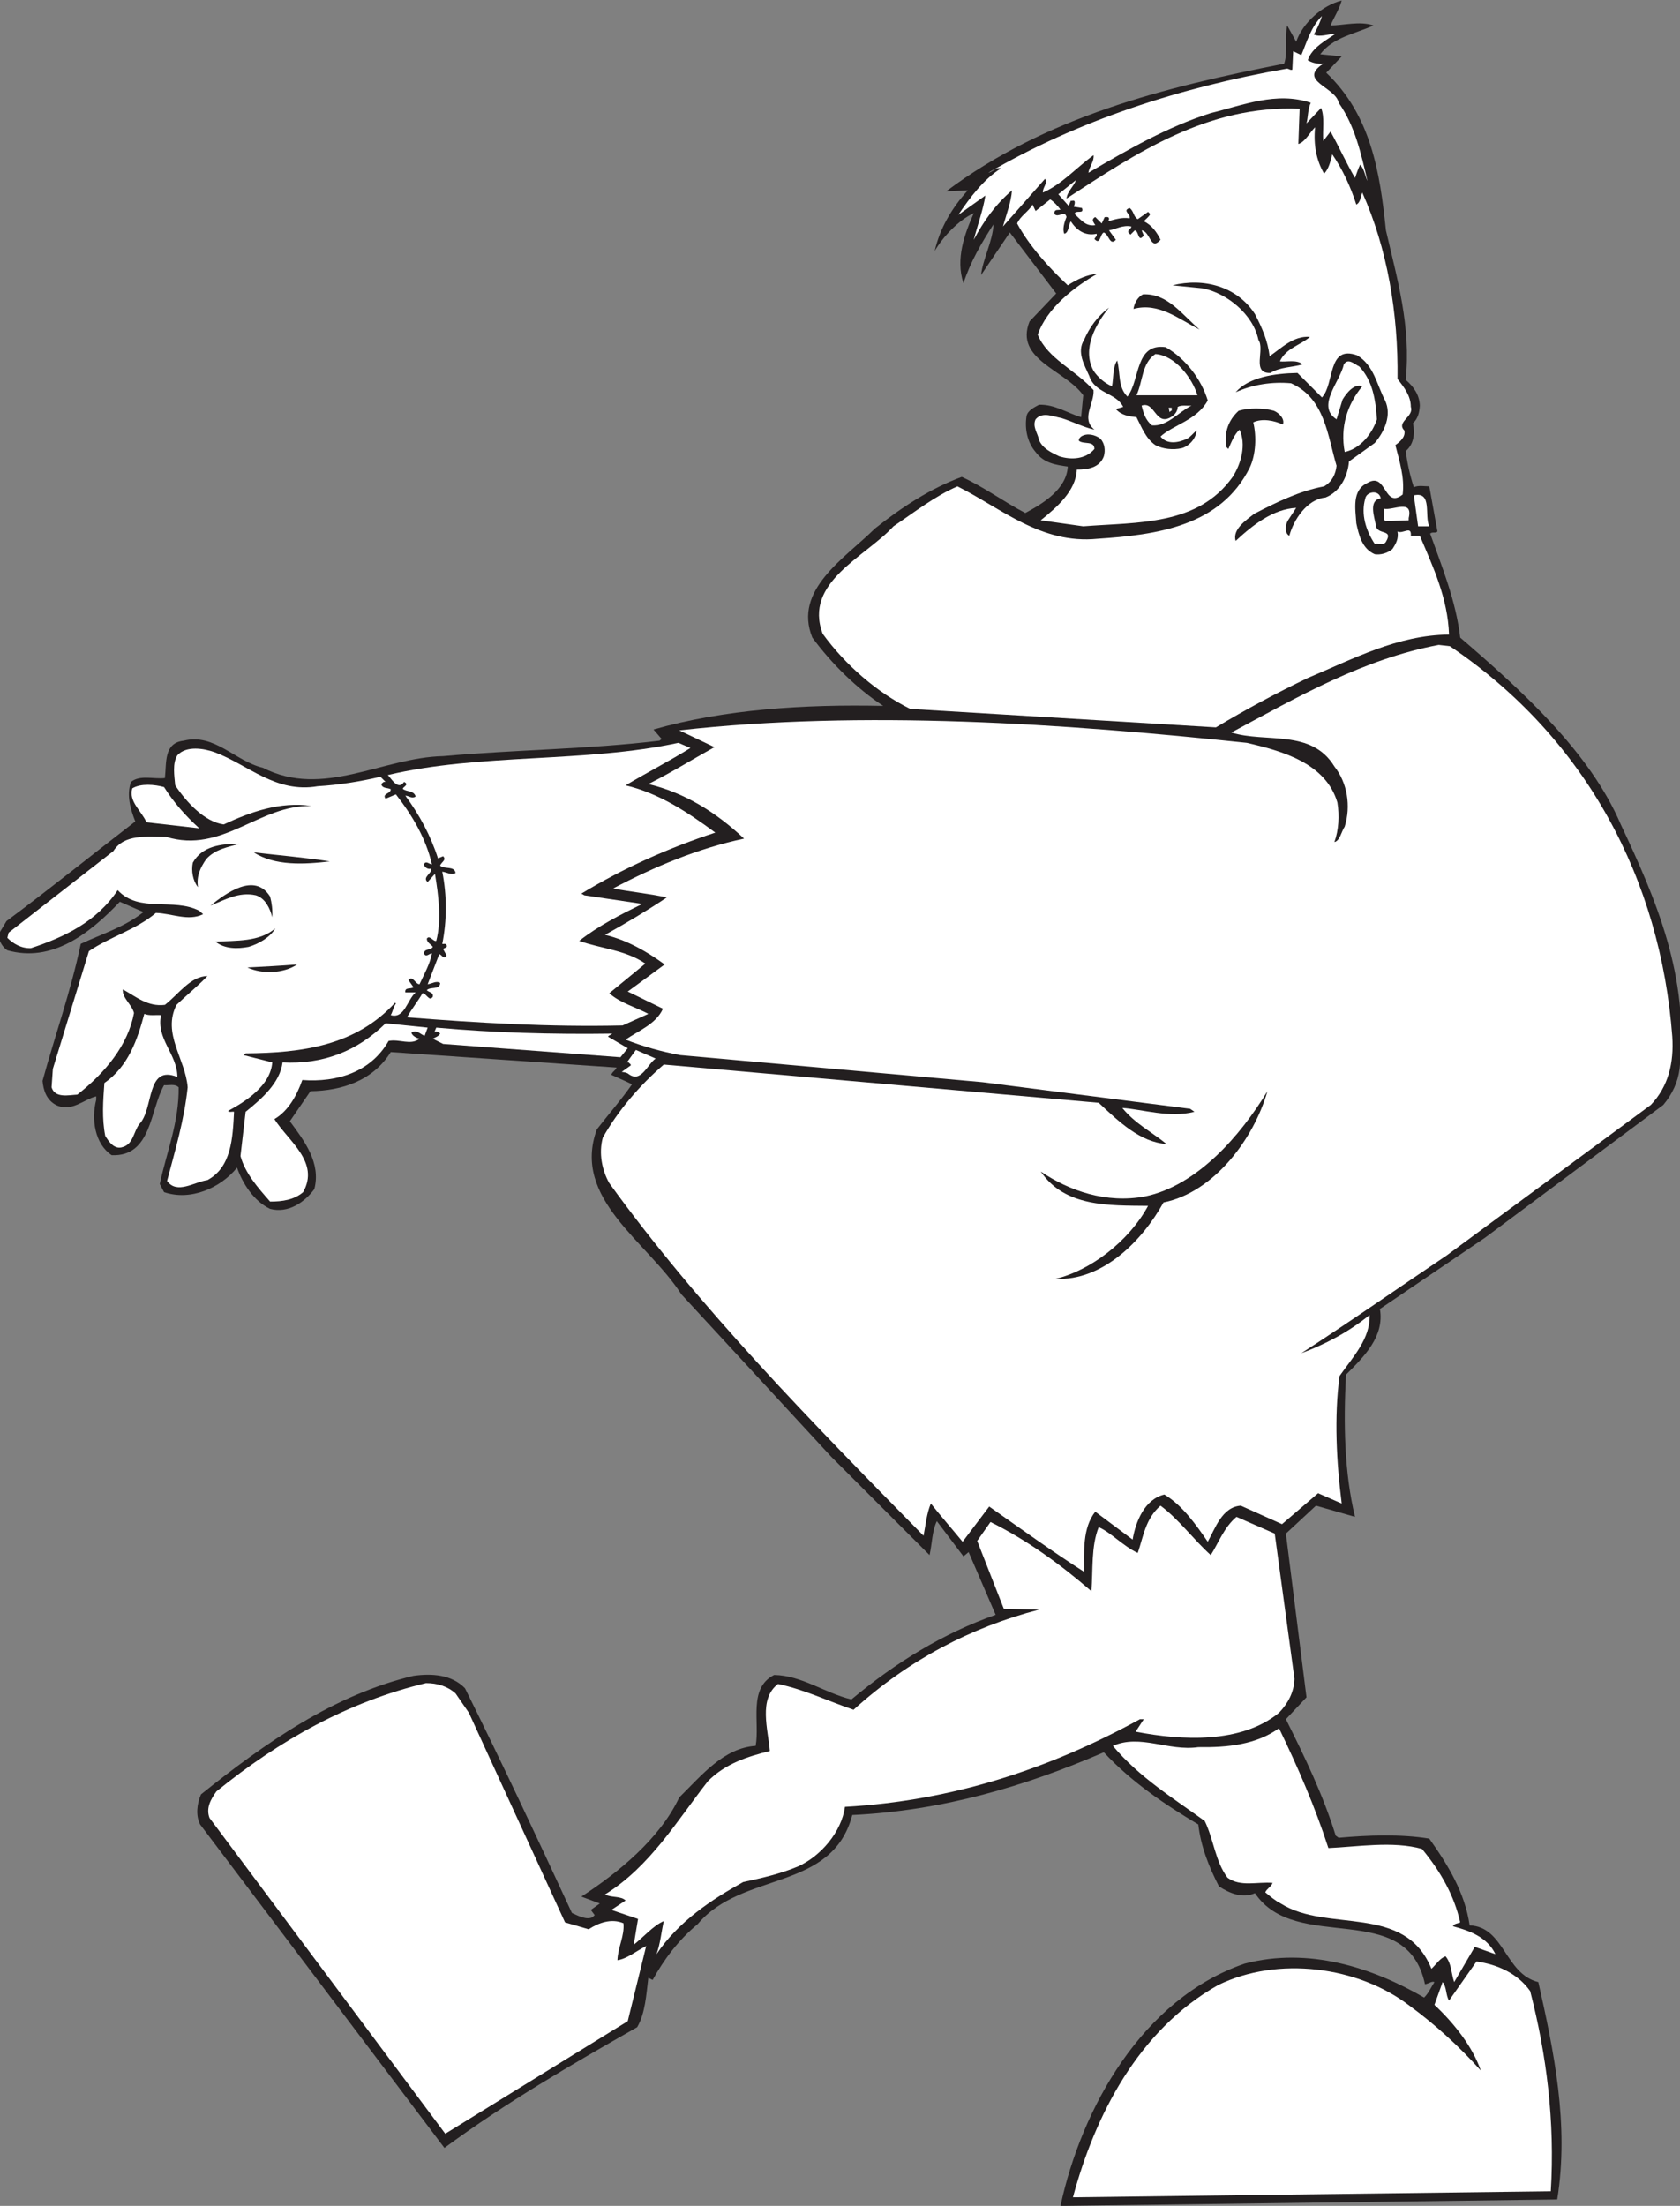
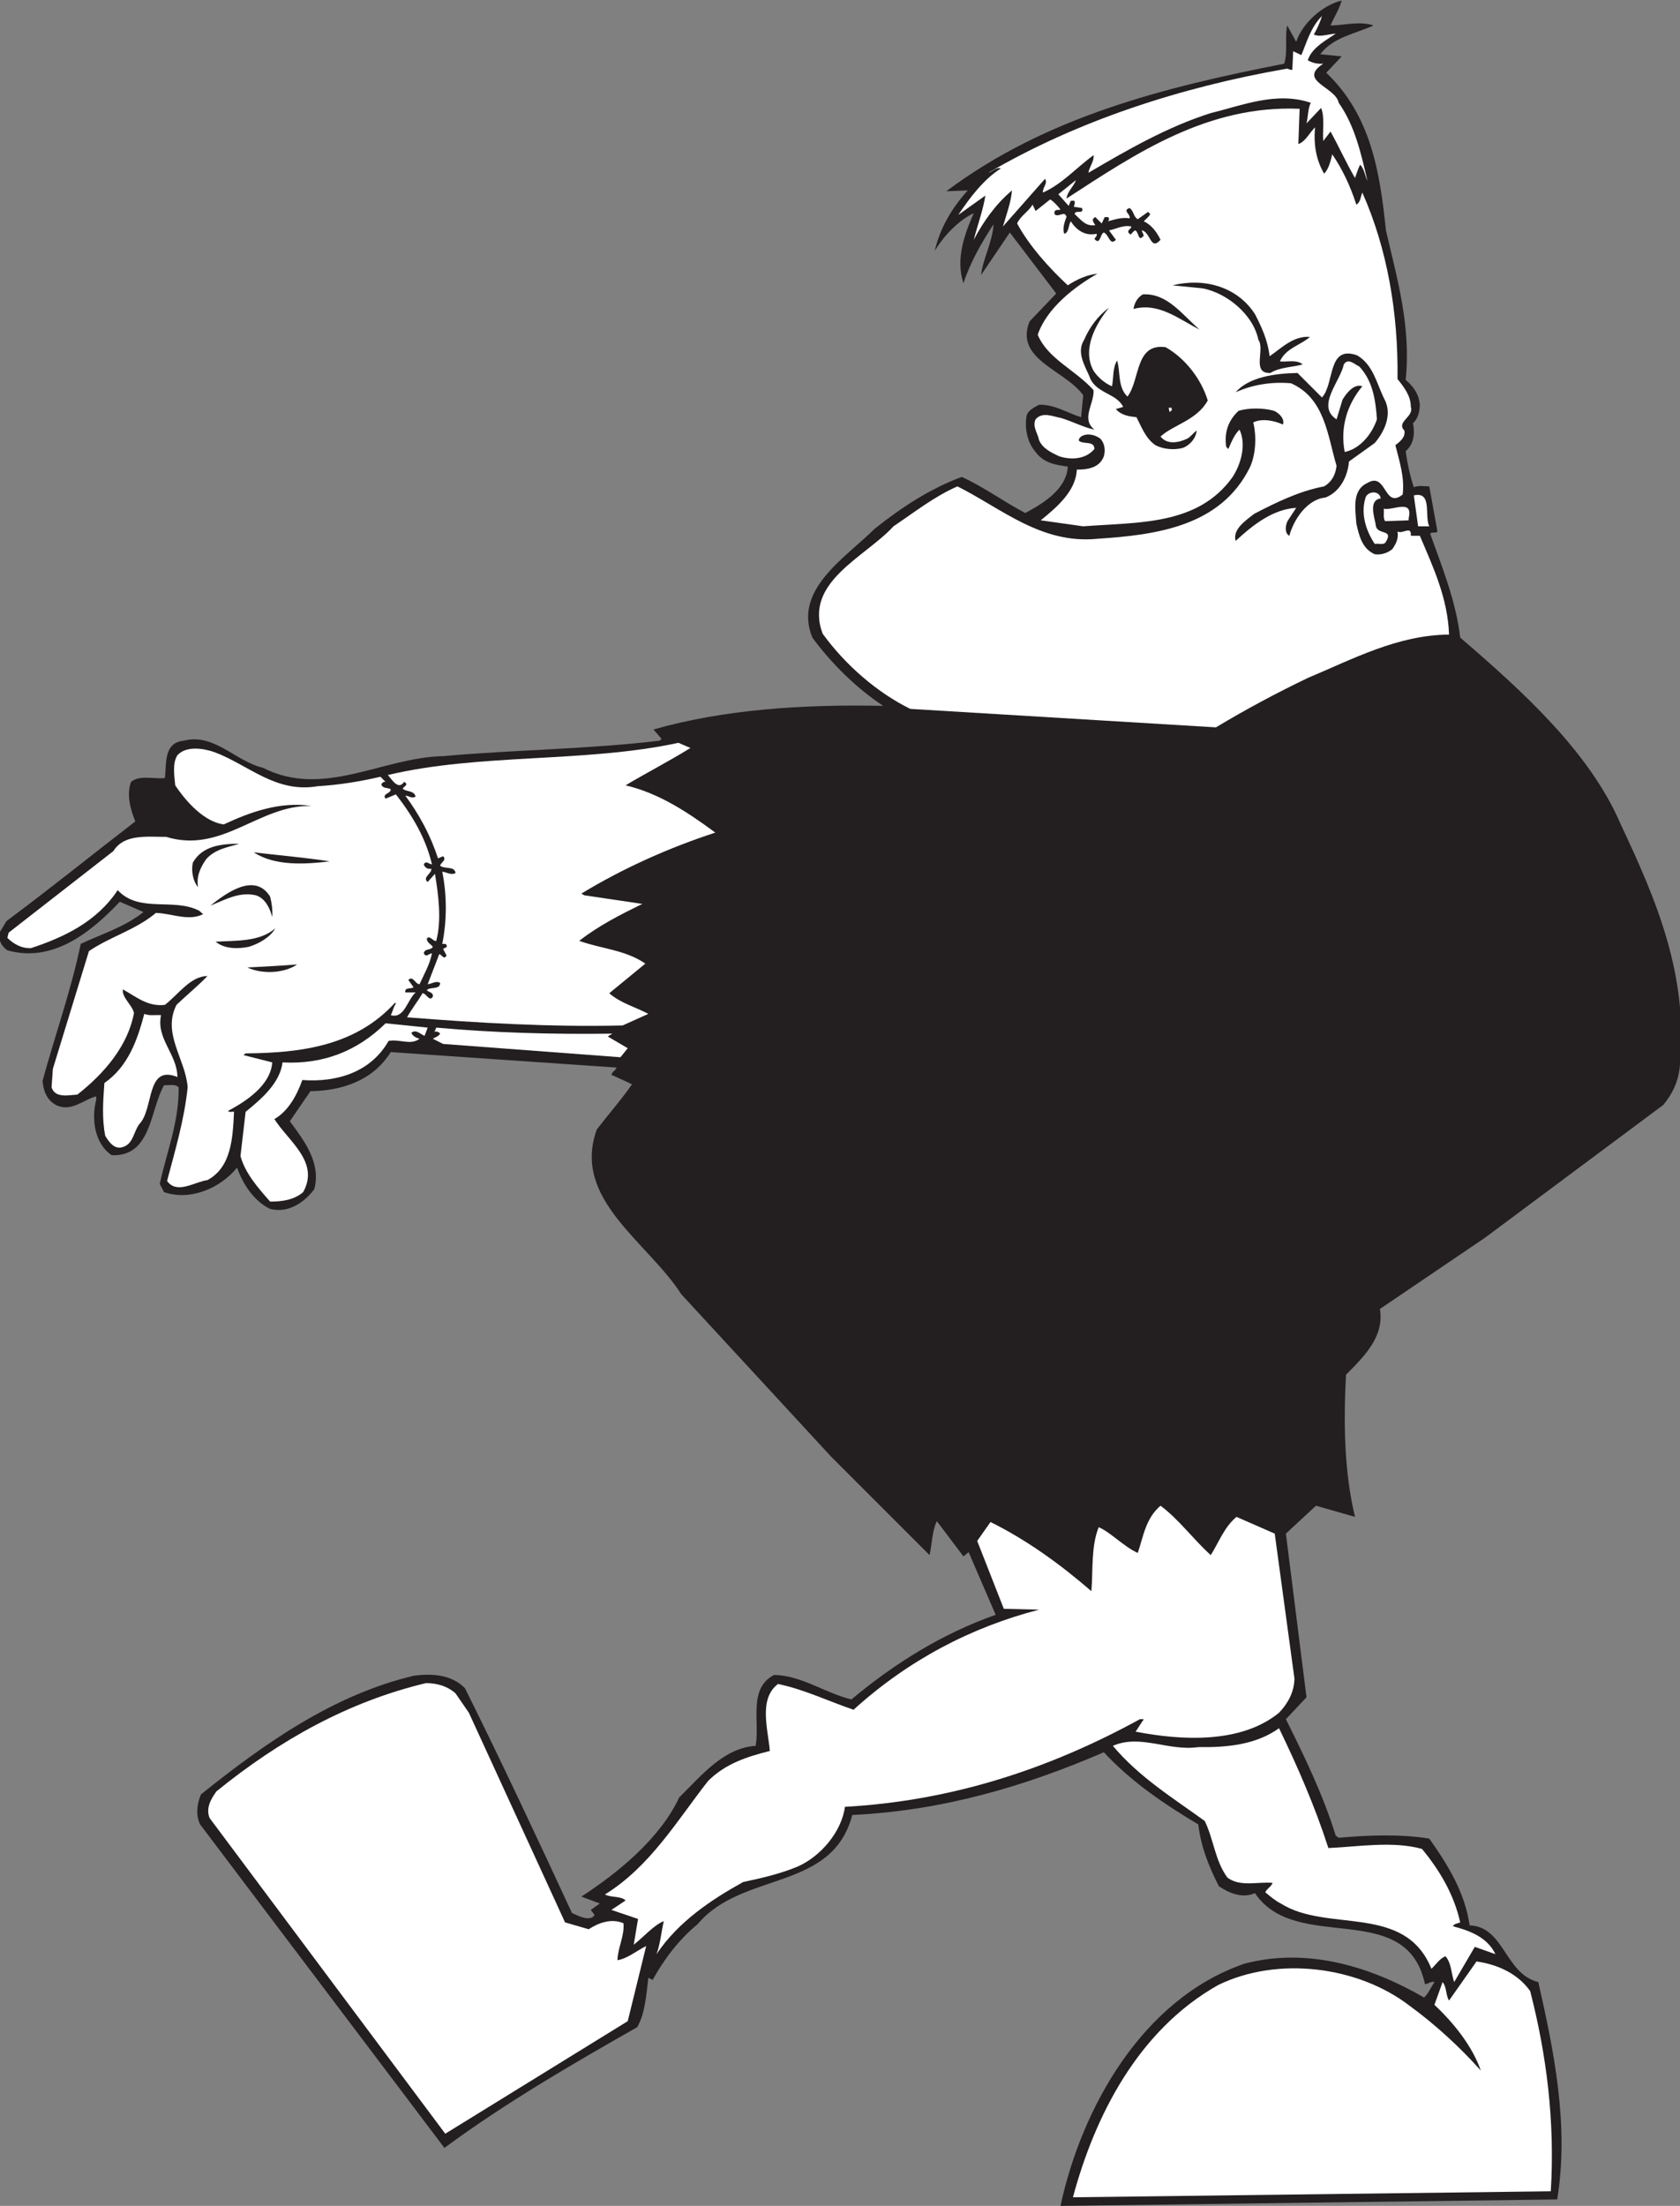
<svg xmlns="http://www.w3.org/2000/svg" viewBox="0 0 553.093 725.84" height="725.84" width="553.093" xml:space="preserve" id="svg2" version="1.1">
  <rect x="0" y="0" width="553.093" height="725.84" fill="#808080" stroke="none" />
  <defs id="defs6" />
  <g transform="matrix(1.333,0,0,-1.333,0,725.84)" id="g10">
    <g transform="scale(0.1)" id="g12">
      <path id="path14" style="fill:#231f20;fill-opacity:1;fill-rule:nonzero;stroke:none" d="m 3313.71,5443.81 c -6.37,-22.27 -19.08,-41.36 -27.58,-61.51 31.82,0 72.11,11.66 106.04,0 -43.48,-20.14 -99.67,-28.62 -131.49,-71.04 l 53.03,-5.3 -38.16,-40.29 c 110.27,-104.97 132.54,-244.94 147.38,-389.15 27.56,-118.75 62.56,-237.52 48.77,-369 21.21,-18.02 33.93,-38.17 34.98,-63.62 -1.05,-15.9 -4.24,-31.81 -16.95,-43.47 5.29,-25.45 2.11,-51.96 -18.03,-68.93 4.24,-30.75 10.6,-60.43 20.14,-89.07 11.68,5.3 25.45,2.12 38.18,2.12 l 20.14,-111.33 c -4.24,-5.31 -12.72,0 -18.03,-5.31 28.63,-80.57 63.63,-165.41 74.24,-256.6 151.62,-130.42 320.21,-282.04 396.56,-461.25 86.95,-184.5 169.65,-375.36 145.27,-603.33 -4.24,-32.88 -18.02,-62.57 -40.29,-89.06 L 3667.85,2390.02 3408.09,2214 c 11.66,-67.86 -39.24,-117.7 -83.77,-162.23 -6.37,-119.82 -4.26,-241.76 22.26,-350.98 l -96.48,27.58 -74.24,-68.92 50.9,-404 -50.9,-54.08 c 46.66,-93.3 92.25,-187.68 123.01,-287.354 l 7.42,-5.305 c 71.03,6.367 153.75,9.543 223.73,-2.117 46.66,-65.742 88.01,-133.598 99.67,-214.192 85.9,-3.172 86.95,-119.812 169.65,-139.961 38.18,-169.656 76.34,-350.964 46.66,-536.531 L 2628.73,0 h -9.55 c 51.95,240.695 201.46,511.082 454.88,598.039 157.99,41.348 314.92,-9.543 443.23,-83.769 11.66,11.66 16.97,25.449 25.44,38.171 -6.34,3.184 -14.84,-4.238 -23.32,-5.3 -45.6,214.187 -318.1,73.164 -419.9,224.793 -30.74,-13.789 -63.61,0 -89.06,16.964 -24.4,47.715 -44.53,97.547 -50.9,152.696 -81.64,48.769 -164.35,103.906 -233.28,178.136 -194.04,-83.77 -397.62,-144.21 -621.35,-154.816 -49.84,-189.805 -271.45,-137.844 -381.73,-269.328 -47.71,-39.227 -83.76,-88.008 -111.33,-137.84 l -10.61,5.293 c -5.3,-42.414 -7.42,-86.945 -27.56,-121.934 -162.24,-92.246 -323.41,-185.566 -476.1,-297.949 L 494.254,941.594 c -11.66,23.32 -7.422,51.953 2.125,74.216 160.105,128.3 328.703,246.01 524.871,292.66 45.59,6.35 94.36,3.17 127.23,-30.76 91.2,-183.43 178.14,-368.999 264.03,-554.554 15.91,-7.422 36.05,-18.019 50.9,-10.605 l 5.3,5.301 -9.55,12.726 c 7.43,5.301 14.86,10.606 22.28,15.906 l -45.6,16.965 c 91.19,59.375 194.04,143.145 241.76,244.941 55.14,54.07 109.22,121.93 188.74,127.24 10.61,59.38 -19.09,142.08 45.59,174.96 67.87,-1.06 125.12,-44.54 190.86,-60.44 109.22,91.19 226.92,163.29 356.27,208.89 l -66.79,154.81 -12.72,-10.61 -65.74,86.95 c -11.68,-23.33 -11.68,-56.19 -18.03,-83.76 l -243.88,243.87 -369,399.75 c -83.77,130.43 -271.45,235.4 -208.88,407.18 28.62,37.11 60.43,73.16 86.94,111.32 -16.97,8.49 -34.99,15.91 -50.89,23.34 1.06,7.42 10.6,10.59 12.71,18.02 l -557.729,38.17 c -43.481,-69.97 -119.824,-95.43 -198.289,-96.49 l -50.899,-74.21 c 36.055,-48.79 77.407,-102.86 60.446,-167.54 -24.391,-32.88 -64.688,-60.43 -109.219,-48.77 -40.293,19.08 -67.856,62.56 -81.645,101.78 -41.351,-50.9 -115.582,-82.7 -180.257,-60.44 l -10.61,20.15 c 16.965,78.47 47.723,152.69 46.656,238.57 -9.539,9.55 -24.382,4.25 -36.046,5.31 -34.997,-61.5 -30.754,-177.08 -129.364,-172.83 -41.355,27.56 -50.898,88 -38.172,136.78 v 8.48 c -30.75,-7.43 -61.504,-40.3 -99.672,-21.2 -23.328,12.72 -30.753,36.04 -32.875,59.37 30.754,112.4 69.989,221.61 94.372,338.25 51.961,24.38 108.16,41.35 154.816,78.46 l -58.32,25.45 C 219.625,3138.62 127.379,3068.63 18.16,3099.39 2.25,3109.99 -9.41,3133.32 3.316,3150.28 l 12.723,21.21 c 107.09,79.52 212.07,164.35 318.106,246 -11.668,29.68 -22.27,64.68 -10.598,97.55 22.258,18.02 56.187,6.36 83.758,9.55 4.238,38.16 -3.184,86.94 46.656,92.24 75.289,19.09 127.246,-50.89 195.102,-66.8 149.511,-76.35 294.781,25.44 445.347,28.63 177.08,15.91 359.45,16.97 534.41,38.17 l 5.3,4.24 -20.14,23.33 c 173.89,49.84 372.18,62.56 567.27,58.32 -65.72,43.48 -127.23,103.92 -174.95,168.59 -47.71,117.71 79.52,195.11 154.81,269.33 66.8,53.02 136.78,98.62 214.2,127.24 54.07,-24.38 103.91,-61.5 156.92,-89.07 43.47,23.33 101.79,58.32 104.98,114.52 -29.69,4.25 -59.38,8.48 -79.53,36.06 -20.14,23.32 -27.56,57.25 -22.27,89.06 3.18,13.79 19.1,21.21 30.76,27.57 39.22,1.07 68.93,-20.14 103.91,-30.75 l 5.29,54.08 c -44.53,62.56 -170.7,88.01 -132.54,182.38 l 65.74,68.91 -114.51,150.58 -71.03,-104.97 c 4.24,39.23 28.61,82.7 30.74,125.12 -29.69,-45.6 -57.27,-93.31 -74.22,-145.28 -20.16,60.45 3.16,121.95 25.45,172.85 -37.13,-16.97 -75.29,-57.26 -96.5,-93.32 12.73,55.14 41.34,104.99 81.66,149.51 l -53.03,-2.11 c 244.94,183.44 536.54,256.6 834.49,314.91 9.55,28.63 1.06,64.68 7.42,94.37 l 22.27,-40.29 c 15.92,46.65 64.69,90.13 112.4,101.8 v 0" />
      <path id="path16" style="fill:#ffffff;fill-opacity:1;fill-rule:nonzero;stroke:none" d="m 3244.79,5360.04 c 14.84,-7.43 36.05,1.06 54.08,2.12 -19.08,-13.78 -59.38,-33.93 -68.93,-65.74 10.61,-6.36 23.32,-9.54 38.17,-8.49 -64.67,-42.41 30.76,-57.25 38.18,-96.49 40.29,-57.26 55.14,-125.12 71.03,-192.98 -6.34,13.79 -7.42,28.63 -18.02,40.29 -5.3,-10.6 -8.48,-21.21 -12.72,-32.87 -21.21,36.06 -39.24,76.35 -60.45,114.52 l -18.02,-23.32 c -2.11,27.56 4.23,58.31 -5.3,81.64 l -36.05,-38.17 c 4.24,16.97 3.18,36.05 10.6,50.89 -84.82,28.63 -168.59,-6.36 -247.05,-25.45 -107.11,-33.92 -204.67,-90.12 -302.2,-147.38 2.1,14.84 14.84,28.63 12.71,43.47 -42.4,-30.75 -78.46,-72.1 -125.12,-92.25 -1.05,12.73 12.74,22.27 5.32,33.93 l -103.93,-117.69 c 8.5,29.68 20.16,60.43 22.27,89.06 -40.3,-33.93 -71.04,-77.4 -94.36,-121.93 9.53,37.11 23.32,74.22 28.61,109.21 l -66.79,-47.71 c 27.57,41.35 62.56,88.01 104.98,114.51 -10.61,4.24 -20.16,-7.42 -30.76,-10.6 219.49,128.3 473.98,211.01 734.82,256.6 6.37,2.13 9.55,-4.24 15.92,-2.12 l 2.11,45.59 20.13,-9.54 c 13.79,32.87 23.34,68.92 50.92,96.5 -3.2,-11.68 -11.68,-31.82 -20.15,-45.6 v 0" />
      <path id="path18" style="fill:#ffffff;fill-opacity:1;fill-rule:nonzero;stroke:none" d="m 3206.62,5089.65 c 16.95,5.3 27.56,27.57 41.35,41.36 -4.24,-43.48 3.18,-81.65 22.26,-114.53 11.66,11.67 15.9,30.76 20.14,47.72 25.45,-37.11 45.61,-80.58 59.4,-124.06 10.6,5.31 10.6,20.15 14.84,29.69 61.48,-137.84 89.06,-296.9 86.93,-460.19 15.92,-20.14 32.87,-41.35 32.87,-68.92 8.5,-24.39 -37.11,-37.11 -15.89,-58.32 3.18,-15.9 -10.61,-27.57 -22.27,-36.05 9.55,-38.17 23.32,-79.53 18.03,-121.94 -46.66,-37.11 -39.24,57.26 -86.96,28.63 -39.23,-18.02 -29.68,-64.68 -27.55,-99.67 6.36,-28.63 13.77,-62.57 45.58,-76.35 13.79,-2.12 30.74,2.12 43.48,12.73 8.47,12.72 15.9,25.44 12.71,43.47 12.74,-7.42 35,15.91 32.87,-10.6 h 22.27 c 32.87,-77.41 68.93,-153.75 72.11,-243.88 -127.25,-1.06 -237.52,-60.44 -348.85,-107.1 -77.4,-37.11 -152.69,-77.4 -226.91,-121.94 l -754.96,45.6 c -81.66,40.29 -160.12,108.15 -216.32,185.56 -47.71,127.24 104.97,188.74 174.95,265.09 51.97,34.99 101.8,74.22 158.01,98.6 108.14,-54.07 206.75,-143.14 345.66,-129.36 146.33,9.55 304.32,30.76 376.43,176.02 14.84,31.81 16.95,76.35 8.47,111.33 22.27,10.61 51.96,4.25 73.17,-5.29 5.31,13.78 -9.53,28.63 -22.27,33.93 -26.5,7.41 -61.5,7.41 -86.95,0 -25.45,-23.33 -36.06,-53.02 -30.74,-89.07 l 5.29,-5.3 c 7.42,16.96 14.84,36.05 27.58,47.71 16.95,-36.05 4.24,-83.77 -16.97,-116.64 C 2958.5,4147 2810.04,4156.55 2675.37,4145.95 l -104.96,14.84 c 39.22,31.81 86.93,72.1 89.06,125.12 26.51,0 56.19,4.24 66.8,32.87 4.26,14.85 2.13,31.81 -8.48,43.48 -12.73,9.54 -32.87,14.84 -47.71,5.3 -3.19,-3.18 -6.37,-5.3 -5.29,-10.61 11.66,-9.54 38.16,1.07 38.16,-20.14 -21.21,-25.45 -57.27,-27.57 -86.95,-18.03 -18.03,8.49 -41.35,19.08 -49.83,40.29 -3.18,16.97 -16.97,32.88 -8.49,50.9 16.97,20.15 44.55,6.36 63.63,3.18 27.56,-8.48 56.19,-23.33 81.64,-28.63 -33.93,27.57 0,63.62 -2.13,97.55 -44.53,49.84 -113.44,77.41 -137.83,136.79 22.26,65.74 91.19,118.76 147.38,150.57 -24.39,-2.13 -50.9,-13.79 -73.16,-28.63 -45.59,42.41 -95.43,97.55 -125.12,152.69 7.42,18.02 28.61,29.69 38.16,46.65 l 7.43,-15.9 c 11.66,9.54 24.39,19.08 36.05,28.62 7.42,-4.23 19.08,-15.9 25.45,-25.44 -6.37,-1.07 -12.72,1.06 -14.84,-5.3 v -5.31 c 9.55,-10.6 25.45,10.61 29.68,-7.42 -5.29,-12.73 -10.6,-30.75 -5.29,-41.35 11.66,3.18 9.53,21.21 15.9,30.75 13.79,-21.21 35,-37.11 63.61,-30.75 2.13,-5.31 -3.18,-8.49 -5.29,-12.73 14.84,-16.96 13.79,12.73 23.32,15.91 12.73,-5.3 14.84,-33.93 29.69,-18.02 l -16.96,23.32 c 18.03,3.18 33.93,13.79 55.14,9.55 0,-6.37 -9.55,-7.43 -7.42,-14.85 l 5.29,-5.3 10.61,10.6 c 10.6,-1.06 7.42,-31.81 22.26,-12.73 l -5.29,12.73 c 22.27,-3.18 21.21,-51.95 46.64,-23.32 -8.48,18.02 -22.27,37.11 -41.35,45.59 5.32,6.36 12.74,10.6 15.92,18.02 l -5.31,5.31 -25.45,-18.03 c -10.61,5.3 -9.55,20.15 -20.14,27.57 -19.1,-6.36 3.19,-14.85 0,-25.45 -20.15,3.18 -37.11,-3.17 -54.08,-7.42 3.18,2.12 3.18,5.3 3.18,7.42 -2.12,5.3 -7.42,2.12 -10.6,3.18 l -7.42,-15.9 -15.92,15.9 c -11.66,-6.35 -3.17,-13.78 0,-20.14 -23.32,-3.18 -33.93,11.66 -50.88,27.56 1.05,11.67 24.37,-2.11 18.03,14.85 l -20.16,3.18 c 1.06,4.24 3.18,7.42 2.13,12.72 -1.07,4.25 -6.37,1.07 -9.55,2.13 l -5.29,-12.73 -25.45,28.63 43.45,34.99 c -5.29,-15.91 -21.19,-27.56 -23.32,-45.6 172.84,112.41 348.85,231.16 575.77,221.62 l -3.17,-86.95 v 0" />
      <path id="path20" style="fill:#231f20;fill-opacity:1;fill-rule:nonzero;stroke:none" d="m 3099.51,4669.76 c 16.97,-32.87 31.82,-65.74 36.06,-103.92 28.63,19.09 58.32,50.9 99.66,47.71 -22.26,-20.14 -59.37,-27.56 -74.21,-60.43 15.89,-2.13 41.34,5.3 56.21,-7.42 -24.4,-7.43 -56.21,-6.37 -79.53,-21.21 -47.72,-2.12 -12.74,58.31 -29.69,81.64 -12.74,62.56 -77.42,115.58 -137.85,127.25 l -74.24,7.42 c 76.37,19.08 159.06,-2.12 203.59,-71.04 v 0" />
      <path id="path22" style="fill:#231f20;fill-opacity:1;fill-rule:nonzero;stroke:none" d="m 2962.73,4631.58 c -50.89,25.45 -100.74,67.87 -163.3,50.9 2.13,13.79 9.55,28.63 23.34,36.05 60.43,3.18 96.49,-49.84 139.96,-86.95 v 0" />
      <path id="path24" style="fill:#231f20;fill-opacity:1;fill-rule:nonzero;stroke:none" d="m 2700.82,4529.79 c 10.61,-15.91 27.58,-30.75 45.61,-38.18 4.23,21.21 1.05,45.6 12.71,63.62 8.5,-29.68 1.07,-65.73 25.45,-89.06 31.82,41.35 18.03,132.54 94.37,121.94 49.83,-28.63 88.01,-79.52 103.91,-131.48 -26.5,-48.78 -85.88,-60.45 -116.64,-89.07 16.97,-21.21 45.61,-14.85 65.76,-5.3 8.48,4.24 14.85,13.78 23.32,20.14 -1.07,-19.08 -18.02,-38.18 -36.05,-43.47 -22.27,-5.3 -47.72,-2.12 -65.74,7.42 -24.4,16.97 -33.93,44.53 -46.66,68.92 -18.03,2.12 -37.11,4.24 -50.9,20.15 l 18.02,5.3 c -16.95,34.99 -69.98,32.87 -83.77,76.35 -11.66,26.5 -31.79,59.37 -12.71,89.06 12.71,29.69 32.87,58.32 61.5,79.53 -31.81,-39.23 -67.87,-101.79 -38.18,-155.87 v 0" />
      <path id="path26" style="fill:#231f20;fill-opacity:1;fill-rule:nonzero;stroke:none" d="m 3420.8,4456.63 c 16.97,-36.05 -1.05,-76.35 -25.45,-104.98 l -63.61,-45.6 c -3.19,-37.1 -22.29,-75.28 -58.32,-89.06 -45.61,-4.24 -78.48,-55.13 -89.08,-94.37 -12.72,6.36 -9.54,28.63 -3.17,38.17 l 20.14,30.75 c -56.19,-3.18 -104.98,-40.29 -149.51,-81.65 -8.48,28.63 25.45,50.9 45.6,66.81 55.14,28.62 111.33,56.19 172.83,67.85 20.14,11.67 28.64,30.75 30.75,50.9 -22.27,74.22 -28.64,166.48 -112.39,203.59 -46.66,4.24 -95.45,-3.18 -136.79,-22.27 31.81,37.11 95.43,46.65 152.69,47.72 l 60.45,-60.44 c 31.8,33.93 12.72,130.42 86.94,103.91 41.36,-24.39 48.78,-73.16 68.92,-111.33 v 0" />
-       <path id="path28" style="fill:#ffffff;fill-opacity:1;fill-rule:nonzero;stroke:none" d="m 2957.42,4469.35 h -150.56 c 15.91,33.93 12.73,79.53 46.66,101.79 48.77,-3.18 91.19,-59.38 103.9,-101.79 v 0" />
      <path id="path30" style="fill:#ffffff;fill-opacity:1;fill-rule:nonzero;stroke:none" d="m 3400.66,4409.97 c -11.68,-34.99 -40.29,-72.11 -79.53,-80.58 -11.68,61.49 6.37,117.7 43.48,162.22 -20.16,7.43 -39.24,-16.96 -48.79,-32.86 l -14.84,-48.78 c -50.88,32.87 8.47,92.25 18.02,135.73 10.61,16.96 26.53,0 38.19,-5.31 32.87,-34.99 40.29,-81.64 43.47,-130.42 v 0" />
-       <path id="path32" style="fill:#ffffff;fill-opacity:1;fill-rule:nonzero;stroke:none" d="m 2891.68,4415.27 c 9.55,5.31 16.97,14.85 16.97,25.45 9.55,5.3 22.27,2.12 33.95,3.18 -32.89,-16.96 -60.45,-51.95 -97.56,-48.77 -15.92,12.72 -21.21,30.75 -25.45,48.77 32.87,11.66 33.93,-50.9 72.09,-28.63 v 0" />
      <path id="path34" style="fill:#ffffff;fill-opacity:1;fill-rule:nonzero;stroke:none" d="m 2893.81,4431.18 c -2.13,1.06 -3.18,-2.13 -5.29,-3.18 l -2.13,10.59 h 7.42 v -7.41" />
      <path id="path36" style="fill:#ffffff;fill-opacity:1;fill-rule:nonzero;stroke:none" d="m 3410.2,4214.87 c -30.75,-4.24 -15.9,-45.6 -12.72,-63.62 1.06,-29.7 45.59,-9.55 25.45,-43.48 -5.31,-9.54 -18.03,-3.18 -27.58,-5.3 -21.21,31.81 -34.98,73.17 -23.32,112.4 3.18,16.96 33.93,22.26 38.17,0 v 0" />
      <path id="path38" style="fill:#ffffff;fill-opacity:1;fill-rule:nonzero;stroke:none" d="m 3530.02,4145.95 h -27.58 l -10.6,76.34 c 46.66,10.6 25.45,-50.9 38.18,-76.34 v 0" />
      <path id="path40" style="fill:#ffffff;fill-opacity:1;fill-rule:nonzero;stroke:none" d="m 3479.12,4166.09 v -5.3 l -58.32,-2.12 c -5.29,8.48 -2.11,20.14 -3.18,30.74 22.26,-5.29 73.16,25.46 61.5,-23.32 v 0" />
-       <path id="path42" style="fill:#ffffff;fill-opacity:1;fill-rule:nonzero;stroke:none" d="m 3580.92,3850.11 c 338.24,-227.98 520.62,-578.95 549.26,-963.86 4.23,-64.68 -9.55,-123 -53.03,-168.58 L 3573.5,2346.54 c -119.83,-80.58 -239.65,-164.35 -359.48,-241.75 57.27,21.21 116.64,51.96 168.62,94.37 2.11,-58.32 -41.37,-103.93 -74.22,-150.57 -13.79,-101.8 -7.44,-214.2 5.29,-314.93 l -58.32,25.45 -89.08,-76.34 -101.78,45.6 c -46.66,-3.19 -63.63,-57.26 -81.66,-89.08 -28.63,41.37 -61.48,89.08 -107.09,116.64 -48.77,-11.66 -71.03,-66.8 -78.46,-111.34 l -92.26,68.93 c -31.8,-40.3 -27.56,-98.62 -27.56,-148.45 -76.35,48.78 -155.88,106.04 -234.34,161.17 l -65.74,-86.95 c -24.39,29.69 -53.03,62.57 -78.46,94.37 -10.6,-25.45 -12.73,-53 -18.02,-79.52 -276.76,280.99 -555.63,565.16 -776.17,870.54 -18.03,31.82 -26.52,74.23 -15.91,112.39 37.11,65.75 90.13,128.31 150.57,180.26 l 1074.12,-94.37 c 49.83,-46.65 102.86,-97.55 167.52,-101.79 -34.98,28.63 -78.45,50.9 -109.19,89.06 48.76,-3.17 116.64,-25.44 178.12,-9.53 l -10.61,7.43 -513.2,65.72 -746.47,66.81 c -45.6,8.48 -91.19,21.21 -134.67,38.18 31.81,22.25 75.29,38.16 92.26,76.34 l -86.95,42.41 91.19,66.8 c -43.48,31.82 -93.31,60.45 -147.39,73.17 51.96,28.62 104.97,60.44 152.69,92.24 -43.47,9.55 -89.07,13.79 -132.55,22.27 102.86,54.08 208.89,98.62 323.41,123 -69.98,65.75 -147.39,113.47 -236.46,134.67 55.14,27.56 108.16,60.44 163.3,91.18 l -86.95,41.37 c 452.77,50.89 950.06,16.96 1401.78,-30.76 86.93,-20.15 195.09,-49.83 223.73,-147.39 5.31,-32.87 3.18,-67.86 -7.43,-97.55 13.77,3.18 16.98,25.45 25.45,38.17 15.9,50.9 6.37,108.16 -25.45,148.45 -57.26,93.31 -168.59,57.26 -254.49,83.77 164.36,88.01 325.53,181.32 512.15,216.31 l 27.58,-3.18 v 0" />
      <path id="path44" style="fill:#ffffff;fill-opacity:1;fill-rule:nonzero;stroke:none" d="m 1705.17,3598.81 c -50.9,-31.81 -107.1,-60.44 -160.12,-92.25 81.65,-19.09 152.7,-65.74 221.61,-116.64 -113.45,-37.11 -225.84,-86.95 -330.82,-150.57 l 7.42,-4.24 143.15,-21.21 c -51.96,-25.45 -107.09,-53.02 -155.87,-91.19 51.96,-19.08 114.51,-22.26 163.29,-56.19 -29.69,-24.39 -59.38,-48.79 -89.06,-73.17 27.57,-24.39 64.67,-33.94 96.48,-50.9 l -63.61,-28.62 c -179.21,-4.24 -358.41,6.36 -532.3,20.14 11.67,21.21 26.51,39.23 38.17,59.38 9.55,0 16.97,-22.27 25.45,-8.48 2.13,10.6 -9.54,10.6 -14.84,15.9 7.41,9.55 32.87,0 32.87,18.02 -9.55,6.37 -20.15,-2.11 -30.76,-3.17 l 28.63,74.22 c 5.31,0 11.67,-15.9 18.03,-3.18 l -8.48,15.9 c 3.18,3.19 11.66,3.19 8.48,9.55 -2.12,5.3 -7.42,2.12 -10.6,3.18 11.66,57.26 11.66,119.82 0,178.13 10.6,-1.05 22.26,-9.54 32.87,-3.17 -3.18,18.03 -26.51,8.48 -38.17,18.03 2.12,8.47 16.96,13.77 7.42,23.32 l -12.72,-5.3 c -18.03,56.2 -45.6,107.09 -80.59,154.81 8.48,0 15.91,-8.48 25.45,-2.13 -4.25,14.85 -21.21,11.67 -30.753,18.03 -5.305,4.24 18.023,10.61 2.117,18.03 -13.781,-21.21 -29.687,5.3 -38.168,14.85 l -2.117,2.11 c 227.971,54.08 487.751,29.7 717.851,79.53 l 29.69,-12.72 v 0" />
      <path id="path46" style="fill:#ffffff;fill-opacity:1;fill-rule:nonzero;stroke:none" d="m 784.789,3504.43 c 53.02,3.19 104.977,11.67 154.805,23.33 l 12.726,-12.72 c -5.3,1.06 -7.422,-2.12 -10.601,-5.3 2.125,-11.67 15.91,-8.49 23.332,-12.73 0,-11.66 -22.274,-10.6 -12.731,-23.33 l 25.45,10.61 c 41.35,-53.02 74.23,-109.22 89.07,-172.83 -6.36,0 -14.84,10.59 -20.14,0 2.11,-7.43 9.53,-12.73 18.02,-10.61 4.24,-10.6 -23.33,-21.21 -8.49,-32.87 l 18.03,20.14 c 8.48,-51.95 16.97,-113.45 3.18,-165.41 -6.35,-3.18 -16.96,15.91 -23.32,5.31 0,-9.55 10.6,-13.79 14.84,-20.16 -5.3,-9.54 -20.15,-3.17 -22.26,-15.9 5.3,-11.66 13.78,0 20.14,0 -5.31,-27.57 -19.09,-50.89 -30.75,-76.34 -10.61,0 -15.91,22.27 -27.57,10.6 l 12.73,-18.02 c -6.37,-5.31 -22.273,1.06 -20.15,-12.73 h 25.45 c -21.21,-19.08 -27.573,-65.74 -61.499,-56.2 5.301,9.54 6.355,20.14 12.719,28.63 l -2.118,2.12 C 879.16,2863.98 745.551,2845.96 606.648,2844.9 l -5.3,-4.24 71.047,-18.03 c -4.247,-57.25 -65.747,-96.49 -109.219,-119.81 3.179,-4.25 9.543,-1.06 14.847,-2.12 -3.183,-64.68 -6.363,-136.78 -65.742,-168.6 -31.812,-4.24 -75.289,-36.05 -99.668,-2.12 20.141,76.35 42.41,150.57 50.895,231.15 -5.309,69.99 -63.629,132.55 -27.574,203.59 25.453,24.39 53.011,46.66 76.347,71.04 -41.351,0 -71.047,-44.53 -104.976,-71.04 -42.41,-5.31 -71.039,20.15 -103.914,38.17 -2.118,-21.21 22.269,-37.11 27.57,-58.31 -14.844,-79.54 -71.043,-147.39 -139.965,-201.47 -21.207,-1.06 -55.137,-9.54 -63.617,18.02 l 3.18,45.6 89.066,290.53 c 50.898,35 116.641,53.02 165.414,94.38 39.234,-1.06 79.527,-21.21 116.641,-3.19 l -9.547,8.49 c -63.621,32.86 -148.445,-6.36 -201.465,50.89 -51.953,-78.46 -133.602,-116.63 -214.191,-143.14 -23.328,-1.06 -43.473,10.6 -58.316,25.44 l 3.184,12.73 258.719,201.47 c 26.515,42.41 81.648,34.99 130.421,34.99 138.911,-42.42 229.036,79.52 358.403,76.34 -76.348,11.66 -150.571,-14.84 -216.313,-45.6 -47.719,6.37 -92.246,55.14 -119.82,96.5 -2.117,23.33 -7.426,54.08 5.305,74.22 22.269,24.39 65.742,16.97 92.25,7.43 82.703,-30.76 150.566,-101.8 254.48,-83.78 v 0" />
-       <path id="path48" style="fill:#ffffff;fill-opacity:1;fill-rule:nonzero;stroke:none" d="m 492.133,3400.52 -130.422,14.85 c -11.66,27.56 -44.531,50.9 -34.992,83.77 21.207,12.72 55.136,9.54 78.469,3.18 23.324,-37.12 51.953,-69.99 86.945,-101.8 v 0" />
      <path id="path50" style="fill:#231f20;fill-opacity:1;fill-rule:nonzero;stroke:none" d="m 590.742,3362.35 c -26.508,-8.48 -59.375,-12.72 -81.64,-38.17 -13.789,-20.15 -24.391,-41.36 -20.157,-68.92 -12.715,15.9 -16.957,40.29 -12.715,60.44 23.321,41.35 69.981,46.65 114.512,46.65 v 0" />
      <path id="path52" style="fill:#231f20;fill-opacity:1;fill-rule:nonzero;stroke:none" d="m 814.477,3318.88 c -62.559,-7.42 -135.723,-11.67 -187.68,22.26 62.562,-7.42 126.183,-12.72 187.68,-22.26 v 0" />
      <path id="path54" style="fill:#231f20;fill-opacity:1;fill-rule:nonzero;stroke:none" d="m 667.09,3231.93 c 4.242,-15.91 6.363,-32.88 5.305,-50.9 -5.305,21.21 -16.969,46.66 -40.301,54.08 -42.41,9.55 -77.403,-11.66 -112.391,-25.45 37.113,29.69 109.219,83.76 147.387,22.27 v 0" />
      <path id="path56" style="fill:#231f20;fill-opacity:1;fill-rule:nonzero;stroke:none" d="m 614.07,3107.86 c -27.566,-5.3 -59.379,-5.3 -81.644,12.73 49.84,3.18 108.16,-1.06 147.383,32.88 -11.661,-21.21 -40.289,-38.18 -65.739,-45.61 v 0" />
      <path id="path58" style="fill:#231f20;fill-opacity:1;fill-rule:nonzero;stroke:none" d="m 733.891,3064.39 c -32.871,-22.26 -86.942,-24.39 -122.996,-7.42 41.355,2.12 81.644,4.24 122.996,7.42 v 0" />
      <path id="path60" style="fill:#ffffff;fill-opacity:1;fill-rule:nonzero;stroke:none" d="m 397.766,2939.27 c -12.727,-58.32 40.293,-96.49 40.293,-152.69 -78.469,31.81 -57.262,-79.52 -94.371,-116.63 -13.79,-19.09 -14.844,-48.78 -40.297,-56.2 -21.207,-7.42 -34.993,13.78 -43.473,27.57 -8.48,43.47 -5.301,85.88 -2.121,130.42 59.383,41.35 81.644,107.1 98.609,170.71 12.727,-5.29 27.574,-2.12 41.36,-3.18 v 0" />
      <path id="path62" style="fill:#ffffff;fill-opacity:1;fill-rule:nonzero;stroke:none" d="m 1048.81,2888.38 c -10.6,3.17 -20.14,16.96 -32.86,7.42 3.17,-8.48 12.72,-12.72 20.14,-14.85 -22.27,-16.97 -48.777,0 -76.344,-5.3 -43.473,-76.34 -126.187,-102.85 -213.125,-96.49 -12.73,-36.05 -33.933,-76.34 -68.926,-96.48 34.993,-55.15 112.399,-106.04 71.039,-180.27 -22.265,-19.08 -50.898,-23.32 -81.644,-23.32 -30.746,34.98 -61.504,69.98 -73.16,112.39 l 12.718,109.22 c 39.235,31.8 84.832,71.04 91.188,121.93 99.676,-5.3 184.504,27.58 254.484,96.5 l 103.91,-10.61 -7.42,-20.14 v 0" />
      <path id="path64" style="fill:#ffffff;fill-opacity:1;fill-rule:nonzero;stroke:none" d="m 1512.18,2893.68 c -3.18,-3.18 -7.41,-3.18 -10.6,-7.43 l 48.78,-28.62 -18.02,-22.27 -437.93,32.87 -25.45,12.72 c 6.37,4.25 13.78,5.3 18.03,12.73 -3.19,4.24 -7.43,5.3 -12.73,5.3 l -2.12,-3.18 5.3,12.72 c 141.03,-12.72 286.29,-16.97 434.74,-14.84 v 0" />
-       <path id="path66" style="fill:#ffffff;fill-opacity:1;fill-rule:nonzero;stroke:none" d="m 1619.28,2832.17 c -20.15,-13.78 -36.05,-61.49 -66.8,-38.17 -5.3,4.25 -11.66,4.25 -16.97,5.31 l 22.27,15.9 c 1.06,3.18 -3.19,4.24 -5.3,7.42 h -4.24 l 22.26,30.75 48.78,-21.21 v 0" />
      <path id="path68" style="fill:#231f20;fill-opacity:1;fill-rule:nonzero;stroke:none" d="m 2873.67,2476.96 c -53.03,-95.42 -150.58,-194.04 -267.21,-188.74 85.88,20.15 181.31,92.26 229.03,180.27 -96.49,1.05 -205.7,-3.19 -265.08,84.82 69.98,-47.71 162.23,-79.52 257.66,-61.49 128.3,26.5 235.39,149.5 302.2,259.77 -32.87,-115.57 -130.43,-249.18 -256.6,-274.63 v 0" />
      <path id="path70" style="fill:#ffffff;fill-opacity:1;fill-rule:nonzero;stroke:none" d="m 2990.31,1606.43 c 19.08,29.68 32.85,68.92 63.62,94.36 l 94.37,-41.34 48.77,-358.4 c -1.05,-32.87 -15.9,-60.44 -38.16,-83.77 -93.32,-76.35 -239.65,-68.92 -354.16,-46.65 l 20.13,30.74 h -9.53 c -222.67,-121.94 -462.32,-201.456 -728.46,-216.311 -8.48,-61.504 -59.38,-121.934 -116.64,-147.383 -43.47,-18.028 -89.06,-28.633 -134.66,-38.172 -78.46,-43.477 -160.11,-97.551 -214.19,-178.145 9.54,25.457 11.67,54.082 18.03,81.649 -25.45,-10.606 -49.84,-39.238 -74.23,-58.32 l 10.6,63.625 -65.73,22.265 34.98,23.328 c -11.66,11.66 -34.98,6.36 -50.89,14.844 111.34,68.926 178.14,182.371 254.48,279.93 43.48,43.48 97.55,60.44 152.69,74.23 -4.24,53.01 -28.63,128.3 20.15,165.41 65.74,-13.79 124.06,-42.41 186.61,-63.62 135.72,123 290.54,203.58 458.08,247.06 l -86.95,2.12 -65.74,167.54 32.87,46.65 c 88.01,-43.48 170.72,-102.84 249.18,-170.71 4.24,53.01 -1.06,110.27 18.02,157.99 29.69,-12.72 61.51,-47.72 96.49,-63.62 13.79,40.29 19.08,84.82 56.19,116.64 45.61,-33.94 80.61,-82.71 124.08,-121.94 v 0" />
      <path id="path72" style="fill:#ffffff;fill-opacity:1;fill-rule:nonzero;stroke:none" d="m 1125.16,1264.99 32.87,-47.71 237.51,-517.448 58.32,-16.969 c 24.39,15.907 56.21,27.567 85.89,14.84 3.18,-30.738 -13.78,-59.375 -14.84,-91.187 23.33,3.183 47.71,23.328 71.04,35 L 1550.36,455.949 1099.71,178.137 517.578,957.492 c -9.535,24.383 3.184,46.648 16.973,65.738 156.929,127.25 326.582,221.61 517.449,267.21 27.56,0 53.02,-7.42 73.16,-25.45 v 0" />
      <path id="path74" style="fill:#ffffff;fill-opacity:1;fill-rule:nonzero;stroke:none" d="m 3280.84,883.273 c 72.11,3.172 159.04,18.028 231.15,-2.128 45.59,-55.137 79.53,-114.512 94.38,-181.313 -6.37,-3.18 -13.79,-2.129 -18.03,-9.547 40.29,-10.605 84.82,-26.515 104.98,-68.926 l -50.9,18.028 -50.9,-86.946 c -7.42,21.204 -6.36,45.598 -21.21,63.614 -13.79,-4.239 -23.32,-20.137 -35,-30.742 -65.74,162.238 -256.6,88.007 -372.17,161.171 -12.73,6.368 -25.44,16.965 -38.18,27.571 3.18,8.484 14.84,13.777 18.03,23.328 -37.11,3.176 -79.53,-10.606 -111.33,12.726 -30.76,41.344 -33.95,94.364 -56.21,139.961 -77.4,56.2 -162.23,108.15 -226.91,185.56 67.87,29.69 136.79,-13.78 211.01,-3.18 73.16,-1.06 143.15,6.36 199.36,46.65 46.64,-96.49 89.06,-194.041 121.93,-295.827 v 0" />
      <path id="path76" style="fill:#ffffff;fill-opacity:1;fill-rule:nonzero;stroke:none" d="m 3779.2,530.176 c 40.29,-155.867 61.5,-321.289 50.9,-494.121 L 2649.94,21.211 C 2704,222.676 2811.09,433.684 3008.32,545.02 c 147.4,72.101 345.68,46.652 472.91,-50.899 62.58,-45.594 124.08,-101.789 176.04,-160.105 -20.16,58.316 -64.69,115.574 -114.54,162.226 l 20.16,56.199 c 10.61,-12.722 7.42,-31.816 15.9,-45.593 l 67.87,96.492 c 51.95,-7.422 101.8,-29.695 132.54,-73.164 v 0" />
    </g>
  </g>
</svg>